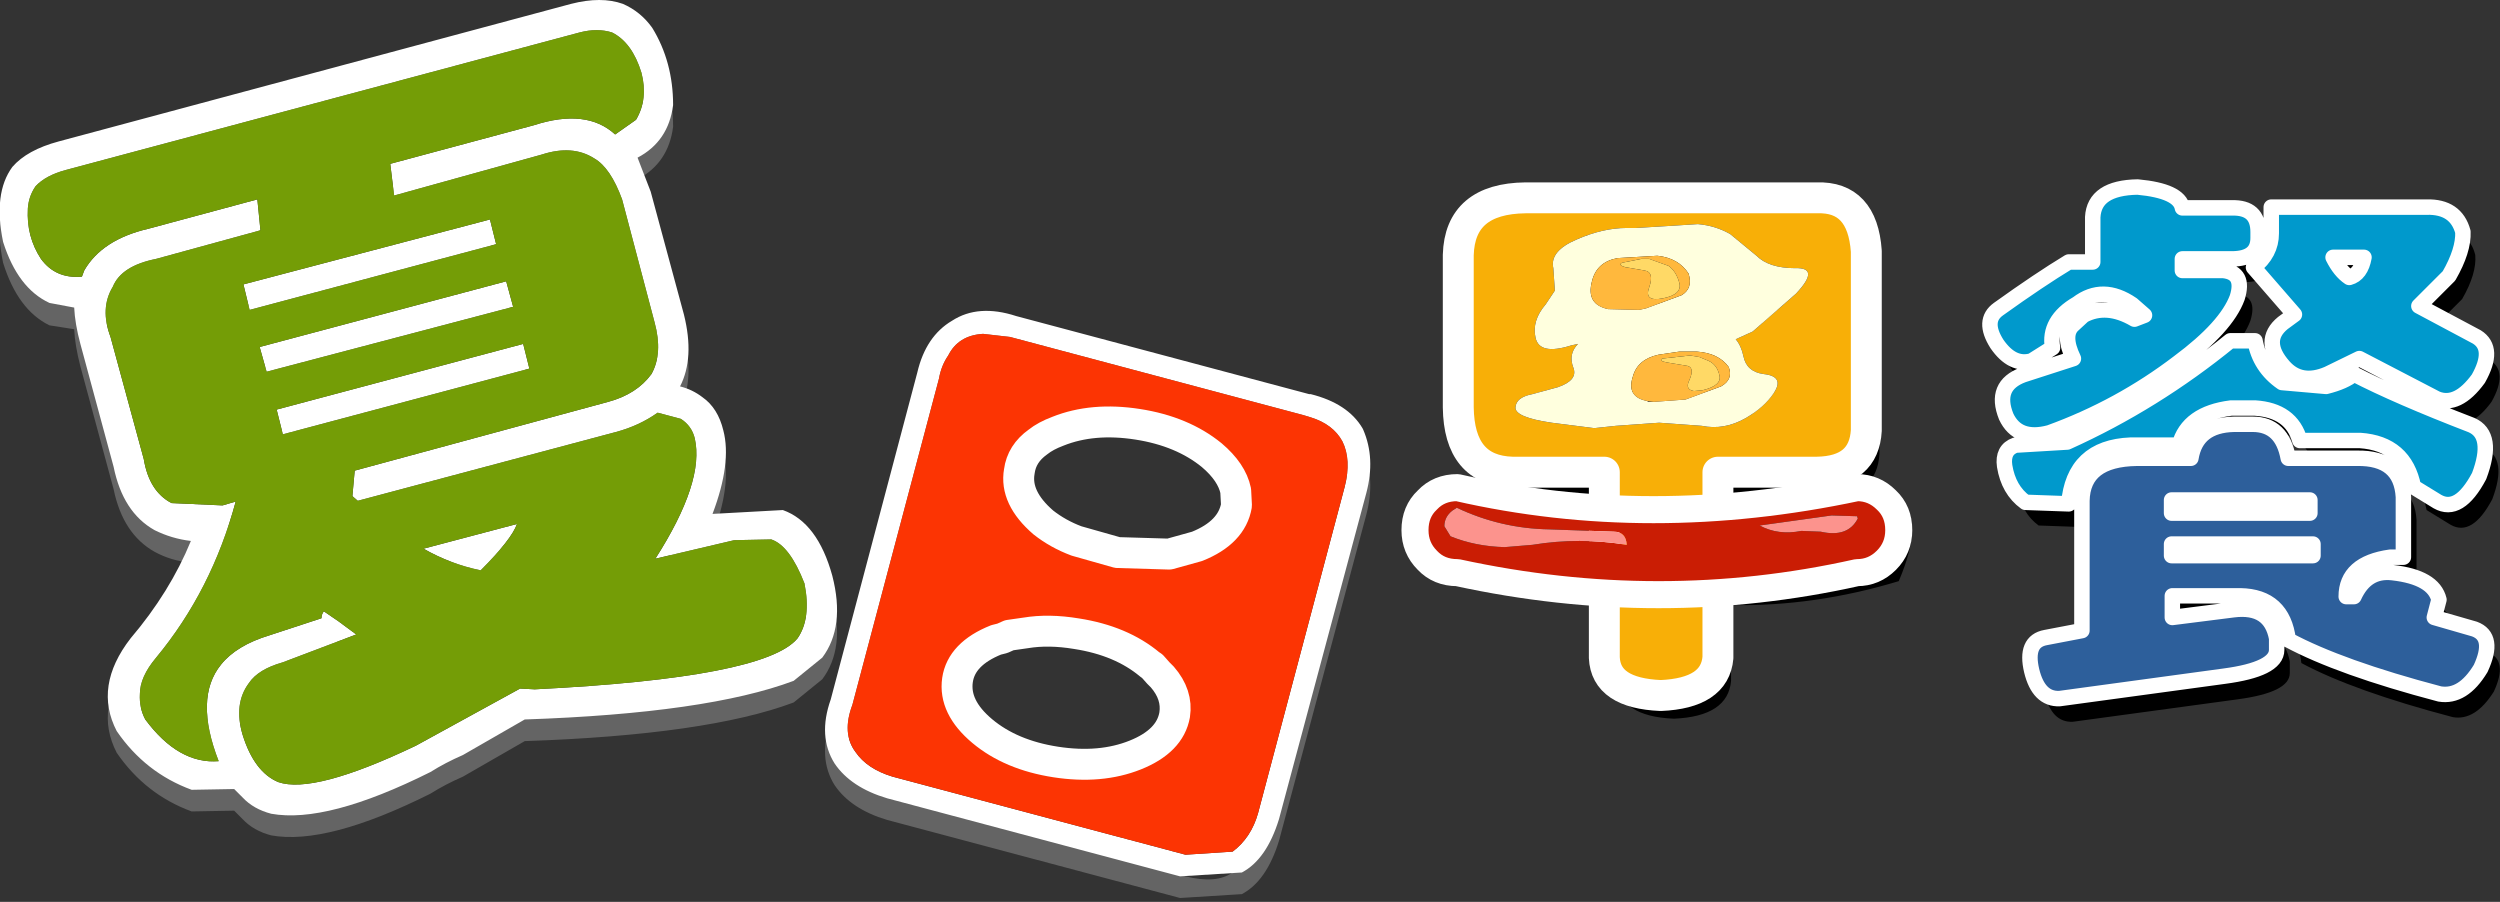
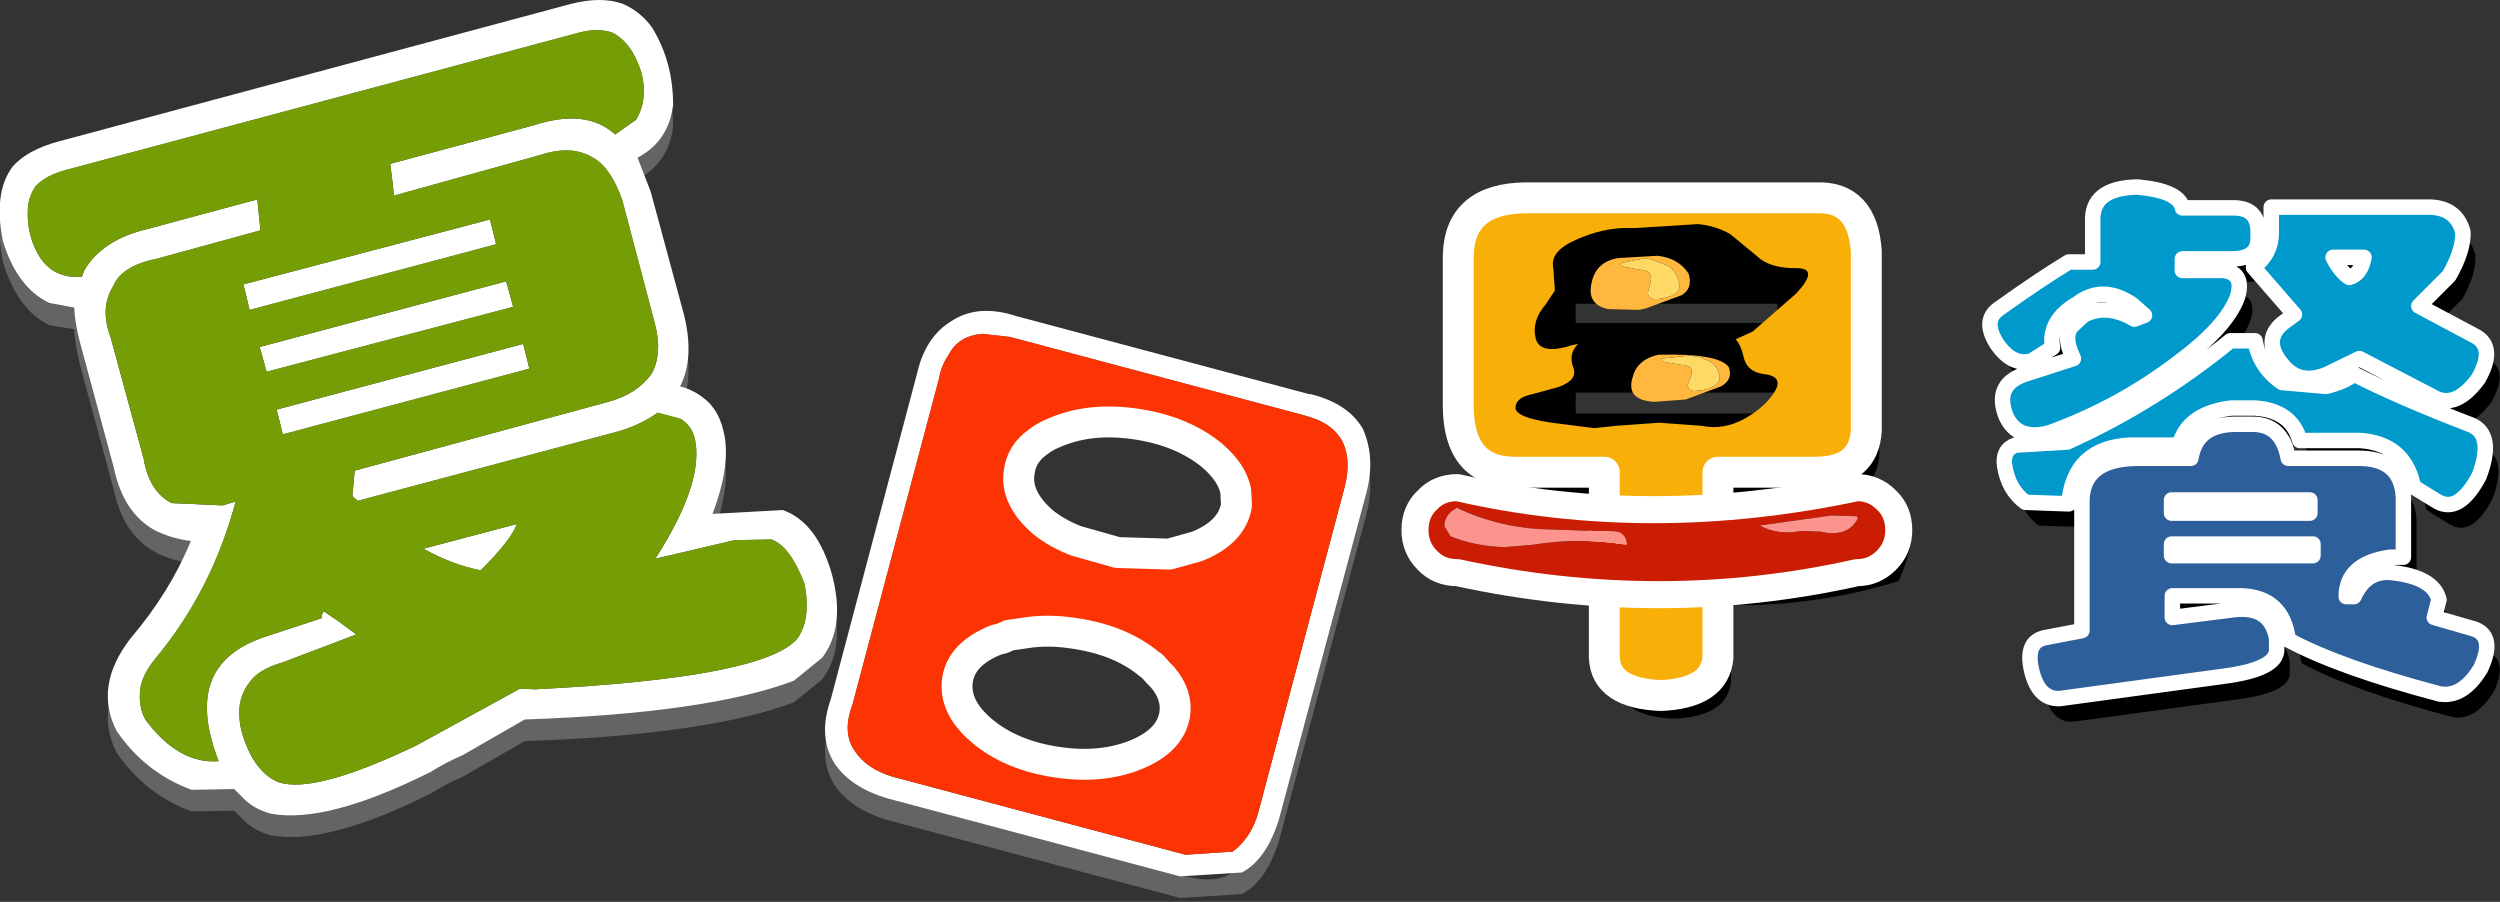
<svg xmlns="http://www.w3.org/2000/svg" height="58.35px" width="161.75px">
  <rect width="100%" height="100%" fill="#333333" stroke="none" />
  <g transform="matrix(1.0, 0.0, 0.0, 1.0, -431.6, -3.75)">
    <path d="M459.0 40.65 L465.05 39.0 Q464.7 40.05 462.7 42.1 460.75 41.65 459.0 40.65 M448.85 29.25 L448.4 27.6 464.35 23.35 464.8 24.95 448.85 29.25 M449.9 33.25 L449.5 31.65 465.45 27.4 465.85 29.0 449.9 33.25 M463.3 19.35 L463.7 20.95 447.75 25.2 447.35 23.6 463.3 19.35 M468.55 5.4 Q470.5 4.9 471.9 5.4 473.05 5.85 473.8 6.95 475.15 9.15 475.15 11.95 474.85 14.3 472.85 15.35 L473.7 17.55 475.85 25.5 Q476.55 28.3 475.6 30.15 476.4 30.35 477.05 30.85 478.05 31.55 478.4 33.0 478.95 35.1 477.7 38.4 L482.25 38.1 Q484.5 38.95 485.45 42.4 486.3 45.7 484.8 47.7 L482.95 49.2 Q477.35 51.3 465.55 51.7 L461.55 54.0 Q460.4 54.5 459.45 55.1 452.75 58.45 449.15 57.8 448.0 57.5 447.3 56.75 L446.75 56.2 444.0 56.25 Q441.0 55.15 439.15 52.45 437.65 49.55 440.05 46.45 442.6 43.45 443.95 40.15 442.7 40.05 441.6 39.45 439.55 38.3 438.95 35.4 L436.8 27.45 Q436.45 26.1 436.4 25.05 L434.8 24.8 Q432.75 23.8 431.8 20.75 431.15 17.6 432.4 15.95 433.35 14.8 435.4 14.3 L468.55 5.4 M471.2 7.25 Q470.25 6.95 469.1 7.25 L435.85 16.15 Q434.55 16.55 433.9 17.2 433.45 17.85 433.4 18.65 433.3 20.45 434.25 21.9 435.2 23.2 436.9 23.05 L437.05 22.65 Q438.2 20.65 441.2 20.0 L448.25 18.05 448.45 20.05 441.7 21.9 Q439.45 22.35 438.9 23.7 438.05 25.1 438.75 26.9 L440.9 34.85 Q441.25 36.95 442.7 37.7 L446.0 37.9 446.85 37.65 Q445.3 43.35 441.7 47.7 440.65 49.0 440.65 50.05 440.6 51.0 441.0 51.7 443.15 54.6 445.75 54.4 444.15 50.3 445.9 48.15 446.9 46.9 449.05 46.3 L452.4 45.15 Q452.4 44.9 452.55 44.7 L453.5 45.4 454.65 46.2 449.9 48.0 Q448.3 48.45 447.7 49.3 446.7 50.7 447.3 52.7 448.05 55.1 449.6 55.75 451.9 56.6 458.5 53.4 L458.5 53.45 465.25 49.7 466.2 49.75 Q481.1 49.0 483.2 46.45 484.1 45.15 483.65 42.9 482.7 40.45 481.5 40.05 480.45 39.7 479.1 40.05 L474.0 41.3 Q477.2 36.3 476.55 33.5 476.35 32.7 475.65 32.25 L474.15 31.85 Q472.95 32.7 471.45 33.1 L454.75 37.55 454.4 37.3 454.55 35.55 470.95 31.2 Q472.8 30.65 473.75 29.4 474.5 28.05 473.95 26.0 L471.85 18.05 Q471.1 16.05 470.05 15.4 L466.65 15.2 457.1 17.75 456.85 15.8 466.15 13.3 Q469.55 12.15 471.4 13.85 L472.75 12.95 Q473.55 11.55 473.1 9.85 472.5 7.85 471.2 7.25 M490.95 29.25 Q491.5 26.85 493.2 25.85 494.9 24.8 497.35 25.55 L516.3 30.6 Q518.85 31.2 519.8 32.95 520.6 34.75 520.0 37.05 L514.35 58.15 Q513.55 60.75 511.95 61.6 L507.95 61.85 489.0 56.8 Q486.65 56.1 485.6 54.55 484.5 52.8 485.35 50.35 L490.95 29.25 M492.95 28.1 Q492.5 28.8 492.35 29.65 L486.75 50.8 Q486.05 52.65 486.95 53.8 487.7 54.9 489.35 55.4 L508.3 60.45 Q510.3 60.95 511.35 60.2 512.55 59.35 513.0 57.75 L518.6 36.65 Q519.05 34.9 518.45 33.7 517.8 32.45 515.9 32.0 L496.95 27.0 495.2 26.75 Q493.6 26.85 492.95 28.1" fill="#646464" fill-rule="evenodd" stroke="none" />
    <path d="M591.75 20.25 Q591.85 21.45 590.9 23.1 L588.95 25.05 592.7 27.05 Q593.9 27.8 592.8 29.75 591.45 31.6 590.1 31.05 L585.1 28.45 583.05 29.45 Q581.3 30.2 580.2 28.95 578.75 27.3 580.15 26.2 L580.9 25.6 Q579.35 24.2 578.25 22.55 579.4 21.65 579.4 20.35 L579.4 18.65 589.45 18.65 Q591.35 18.6 591.75 20.25 M573.65 22.75 L576.3 22.75 Q577.7 22.9 577.2 24.5 576.5 26.4 573.4 28.7 569.6 31.6 565.05 33.25 563.0 33.8 562.25 32.2 561.45 30.2 563.35 29.5 L566.6 28.45 Q565.85 26.9 566.6 26.25 L567.25 25.65 Q568.75 24.85 570.55 25.9 L571.2 25.65 570.4 24.95 Q568.5 23.65 566.8 24.9 564.9 26.0 565.25 27.75 L563.9 28.6 Q562.65 28.95 561.65 27.5 560.7 26.0 561.75 25.25 L566.3 22.2 567.85 22.2 567.85 19.3 Q567.95 17.4 570.75 17.35 573.45 17.6 573.65 18.7 L576.85 18.7 Q578.55 18.65 578.55 20.25 L578.55 20.65 Q578.55 22.0 576.85 22.0 L573.65 22.0 573.65 22.75 M584.45 23.2 Q585.2 23.0 585.4 21.9 L583.4 21.9 Q583.85 22.8 584.45 23.2 M584.75 29.45 Q587.55 30.9 592.35 32.75 593.85 33.4 592.85 36.05 591.55 38.5 590.15 37.7 L588.6 36.75 Q588.05 33.95 585.15 33.75 L581.25 33.75 Q580.7 31.8 578.35 31.65 L576.8 31.65 Q574.0 32.0 573.45 34.05 L570.25 34.05 Q566.6 34.2 566.3 37.85 L563.5 37.75 Q562.4 36.95 562.15 35.4 562.0 34.35 562.85 34.05 L566.2 33.85 Q571.85 31.3 576.75 27.3 L578.35 27.3 Q578.65 29.05 580.1 30.05 L582.9 30.25 Q584.15 29.95 584.75 29.45 M580.5 34.9 L584.95 34.9 Q587.8 34.85 587.95 37.4 L587.95 41.3 587.1 41.3 Q584.25 41.7 584.25 43.85 L584.75 43.85 Q585.55 42.1 587.25 42.3 589.9 42.6 590.2 44.05 L589.95 45.2 592.55 45.95 Q593.9 46.45 592.95 48.5 591.75 50.4 590.3 50.15 583.85 48.45 580.5 46.65 580.15 43.85 577.4 43.8 L573.0 43.8 573.0 45.2 576.95 44.7 Q579.35 44.4 579.75 46.55 L579.75 47.3 Q579.75 48.55 576.35 49.0 L565.7 50.45 Q564.35 50.5 563.9 48.65 563.45 46.75 564.8 46.5 L567.15 46.05 567.15 37.65 Q567.2 34.95 570.7 34.9 L574.2 34.9 Q574.55 32.75 577.0 32.7 L578.2 32.7 Q580.1 32.7 580.5 34.9 M572.95 41.2 L582.1 41.2 582.1 40.45 572.95 40.45 572.95 41.2 M572.95 38.45 L581.9 38.45 581.9 37.6 572.95 37.6 572.95 38.45 M553.2 21.5 L553.2 33.1 Q553.05 35.8 550.0 35.85 L543.6 35.85 543.6 37.15 554.4 36.0 Q556.2 37.25 554.45 41.35 549.0 43.0 543.6 42.9 L543.6 47.8 Q543.4 50.1 539.9 50.25 536.35 50.1 536.25 47.8 L536.25 42.9 Q530.9 42.65 525.55 41.15 L523.65 40.05 Q523.7 37.3 525.65 35.75 L536.25 37.15 536.25 35.85 530.3 35.85 Q526.85 35.7 526.75 31.6 L526.75 21.75 Q526.9 18.1 531.15 18.05 L550.0 18.05 Q552.95 17.95 553.2 21.5 M546.6 23.4 L533.55 23.4 533.55 24.65 546.6 24.65 546.6 23.4 M546.6 29.15 L533.55 29.15 533.55 30.5 546.6 30.5 546.6 29.15" fill="#000000" fill-rule="evenodd" stroke="none" />
    <path d="M493.2 24.5 Q494.9 23.4 497.35 24.2 L516.3 29.25 516.4 29.25 Q518.8 29.85 519.75 31.45 L519.8 31.55 Q520.6 33.4 520.0 35.65 L514.35 56.75 Q513.55 59.35 511.95 60.2 L507.95 60.45 489.0 55.4 Q486.65 54.7 485.6 53.15 484.5 51.4 485.35 49.0 L490.95 27.85 Q491.5 25.5 493.2 24.5 M495.2 25.35 Q493.6 25.45 492.95 26.75 492.5 27.4 492.35 28.25 L486.75 49.35 Q486.05 51.2 486.95 52.4 487.7 53.5 489.35 54.0 L508.3 59.05 511.35 58.85 Q512.55 57.95 513.0 56.35 L518.6 35.25 Q519.05 33.5 518.45 32.3 517.85 31.2 516.4 30.75 L515.9 30.6 496.95 25.55 495.2 25.35 M468.55 4.0 Q470.5 3.5 471.9 4.0 473.05 4.5 473.8 5.55 475.15 7.75 475.15 10.55 474.85 12.9 472.85 13.95 L473.7 16.15 475.85 24.1 Q476.55 26.9 475.6 28.75 476.4 28.95 477.05 29.45 478.05 30.15 478.4 31.6 478.95 33.7 477.7 37.0 L482.25 36.75 Q484.5 37.55 485.45 41.0 486.3 44.3 484.8 46.3 L482.95 47.8 Q477.35 49.9 465.55 50.3 L461.55 52.6 Q460.4 53.1 459.45 53.7 452.75 57.05 449.15 56.4 448.0 56.1 447.3 55.35 L446.75 54.8 444.0 54.85 Q441.0 53.75 439.15 51.05 437.65 48.15 440.05 45.05 442.6 42.05 443.95 38.75 442.7 38.6 441.6 38.05 439.55 36.9 438.95 33.95 L436.8 26.0 Q436.45 24.7 436.4 23.65 L434.8 23.35 Q432.75 22.4 431.8 19.4 431.15 16.25 432.4 14.55 433.35 13.45 435.4 12.9 L468.55 4.0 M465.05 37.65 Q464.7 38.65 462.7 40.65 460.75 40.25 459.0 39.25 L465.05 37.65 M449.9 31.85 L449.5 30.25 465.45 26.0 465.85 27.6 449.9 31.85 M463.3 17.95 L463.7 19.55 447.75 23.8 447.35 22.15 463.3 17.95 M464.35 21.95 L464.8 23.6 448.85 27.8 448.4 26.2 464.35 21.95 M458.5 52.0 L465.25 48.3 466.2 48.35 Q481.1 47.6 483.2 45.05 484.1 43.75 483.65 41.5 482.7 39.05 481.5 38.65 L479.1 38.7 474.0 39.9 Q477.2 34.9 476.55 32.1 476.35 31.3 475.65 30.85 L474.15 30.45 Q472.95 31.3 471.45 31.7 L454.75 36.15 454.4 35.85 454.55 34.2 470.95 29.75 Q472.8 29.25 473.75 27.95 474.5 26.6 473.95 24.6 L471.85 16.65 Q471.1 14.6 470.05 14.0 468.65 13.1 466.65 13.75 L457.1 16.4 456.85 14.35 466.15 11.85 Q469.55 10.75 471.4 12.45 L472.75 11.5 Q473.55 10.15 473.1 8.45 472.5 6.5 471.2 5.85 470.25 5.55 469.1 5.85 L435.85 14.75 Q434.55 15.1 433.9 15.8 433.45 16.45 433.4 17.25 433.3 19.05 434.25 20.5 435.2 21.8 436.9 21.65 L437.05 21.25 Q438.2 19.25 441.2 18.55 L448.25 16.65 448.45 18.65 441.7 20.5 Q439.45 20.95 438.9 22.3 438.05 23.7 438.75 25.55 L440.9 33.45 Q441.25 35.55 442.7 36.3 L446.0 36.45 446.85 36.2 Q445.3 41.95 441.7 46.3 440.65 47.55 440.65 48.65 440.6 49.55 441.0 50.3 443.15 53.2 445.75 53.0 444.15 48.9 445.9 46.75 446.9 45.5 449.05 44.85 L452.4 43.75 Q452.4 43.5 452.55 43.3 L453.5 43.95 454.65 44.8 449.9 46.6 Q448.3 47.05 447.7 47.95 446.7 49.3 447.3 51.3 448.05 53.7 449.6 54.35 451.9 55.15 458.5 52.0" fill="#ffffff" fill-rule="evenodd" stroke="none" />
    <path d="M458.5 52.0 Q451.9 55.15 449.6 54.35 448.05 53.7 447.3 51.3 446.7 49.3 447.7 47.95 448.3 47.05 449.9 46.6 L454.65 44.8 453.5 43.95 452.55 43.3 Q452.4 43.5 452.4 43.75 L449.05 44.85 Q446.9 45.5 445.9 46.75 444.15 48.9 445.75 53.0 443.15 53.2 441.0 50.3 440.6 49.55 440.65 48.65 440.65 47.55 441.7 46.3 445.3 41.95 446.85 36.2 L446.0 36.45 442.7 36.3 Q441.25 35.55 440.9 33.45 L438.75 25.55 Q438.05 23.7 438.9 22.3 439.45 20.95 441.7 20.5 L448.45 18.65 448.25 16.65 441.2 18.55 Q438.2 19.25 437.05 21.25 L436.9 21.65 Q435.2 21.8 434.25 20.5 433.3 19.05 433.4 17.25 433.45 16.45 433.9 15.8 434.55 15.1 435.85 14.75 L469.1 5.85 Q470.25 5.55 471.2 5.85 472.5 6.5 473.1 8.45 473.55 10.15 472.75 11.5 L471.4 12.45 Q469.55 10.75 466.15 11.85 L456.85 14.35 457.1 16.4 466.65 13.75 Q468.65 13.1 470.05 14.0 471.1 14.6 471.85 16.65 L473.95 24.6 Q474.5 26.6 473.75 27.95 472.8 29.25 470.95 29.75 L454.55 34.2 454.4 35.85 454.75 36.15 471.45 31.7 Q472.95 31.3 474.15 30.45 L475.65 30.85 Q476.35 31.3 476.55 32.1 477.2 34.9 474.0 39.9 L479.1 38.7 481.5 38.65 Q482.7 39.05 483.65 41.5 484.1 43.75 483.2 45.05 481.1 47.6 466.2 48.35 L465.25 48.3 458.5 52.0 M464.35 21.95 L448.4 26.2 448.85 27.8 464.8 23.6 464.35 21.95 M463.3 17.95 L447.35 22.15 447.75 23.8 463.7 19.55 463.3 17.95 M449.9 31.85 L465.85 27.6 465.45 26.0 449.5 30.25 449.9 31.85 M465.05 37.65 L459.0 39.25 Q460.75 40.25 462.7 40.65 464.7 38.65 465.05 37.65" fill="#749d06" fill-rule="evenodd" stroke="none" />
    <path d="M552.35 20.0 L552.35 31.6 Q552.2 34.25 549.15 34.3 L542.75 34.3 542.75 46.3 Q542.55 48.6 539.05 48.75 535.5 48.6 535.4 46.3 L535.4 34.3 529.45 34.3 Q526.0 34.2 525.95 30.1 L525.95 20.25 Q526.05 16.6 530.3 16.55 L549.15 16.55 Q552.1 16.45 552.35 20.0 M547.75 21.1 Q546.05 21.1 545.25 20.3 L543.55 18.9 Q542.6 18.35 541.45 18.25 L539.9 18.35 537.45 18.5 536.85 18.5 Q535.3 18.5 533.6 19.25 531.85 20.0 532.1 21.1 L532.2 22.55 531.6 23.45 Q530.7 24.5 530.95 25.6 531.2 26.75 533.25 26.1 L533.7 26.0 Q533.05 26.65 533.4 27.55 533.7 28.35 532.4 28.8 L530.75 29.25 Q529.7 29.45 529.65 30.1 529.6 30.75 532.0 31.1 L534.75 31.45 536.15 31.3 538.95 31.1 541.7 31.3 Q543.15 31.6 544.55 30.8 545.75 30.1 546.35 29.2 547.1 28.1 545.7 27.95 544.6 27.8 544.4 26.8 544.25 26.1 543.9 25.7 L545.0 25.2 547.8 22.75 Q549.4 21.05 547.75 21.1" fill="#f8af07" fill-rule="evenodd" stroke="none" />
    <path d="M511.55 35.5 Q511.3 34.3 510.0 33.2 508.1 31.65 505.2 31.2 502.3 30.75 500.05 31.65 499.25 31.95 498.75 32.35 499.25 31.95 500.05 31.65 502.3 30.75 505.2 31.2 508.1 31.65 510.0 33.2 511.3 34.3 511.55 35.5 L510.35 34.2 Q508.2 32.4 504.8 31.9 501.4 31.35 498.75 32.35 497.7 33.1 497.55 34.25 497.25 35.95 499.1 37.55 500.05 38.3 501.25 38.75 L503.9 39.5 507.25 39.6 509.05 39.1 Q511.3 38.2 511.6 36.45 L511.55 35.5 M495.2 25.35 L496.95 25.55 515.9 30.6 516.4 30.75 Q517.85 31.2 518.45 32.3 519.05 33.5 518.6 35.25 L513.0 56.35 Q512.55 57.95 511.35 58.85 L508.3 59.05 489.35 54.0 Q487.7 53.5 486.95 52.4 486.05 51.2 486.75 49.35 L492.35 28.25 Q492.5 27.4 492.95 26.75 493.6 25.45 495.2 25.35 M496.05 45.15 Q493.8 46.05 493.55 47.75 493.3 49.5 495.15 51.05 497.0 52.6 499.9 53.05 502.8 53.5 505.05 52.6 507.3 51.7 507.6 50.0 507.8 48.7 506.8 47.55 L506.55 47.3 506.15 46.85 506.0 46.75 Q504.15 45.2 501.25 44.75 499.45 44.45 497.95 44.7 L496.9 44.85 496.45 45.05 496.05 45.15" fill="#fc3403" fill-rule="evenodd" stroke="none" />
    <path d="M590.95 18.75 Q591.0 19.95 590.05 21.6 L588.1 23.55 591.85 25.55 Q593.05 26.3 591.95 28.25 590.6 30.1 589.25 29.55 L584.25 26.95 582.2 27.95 Q580.45 28.7 579.35 27.45 577.9 25.8 579.3 24.65 L580.05 24.1 577.4 21.05 Q578.55 20.15 578.55 18.85 L578.55 17.15 588.6 17.15 Q590.5 17.1 590.95 18.75 M576.0 17.2 Q577.7 17.15 577.7 18.75 L577.7 19.15 Q577.7 20.5 576.0 20.5 L572.8 20.5 572.8 21.25 575.45 21.25 Q576.85 21.4 576.35 23.0 575.65 24.9 572.55 27.2 568.75 30.1 564.2 31.75 562.15 32.3 561.4 30.7 560.6 28.7 562.5 28.0 L565.75 26.95 Q565.0 25.4 565.75 24.75 L566.4 24.15 Q567.9 23.35 569.7 24.4 L570.35 24.15 569.55 23.45 Q567.65 22.15 566.0 23.4 564.1 24.5 564.4 26.25 L563.05 27.1 Q561.8 27.45 560.8 26.0 559.85 24.5 560.9 23.75 563.55 21.85 565.45 20.7 L567.0 20.7 567.0 17.8 Q567.1 15.9 569.9 15.85 572.6 16.1 572.8 17.2 L576.0 17.2 M583.6 21.7 Q584.35 21.5 584.55 20.4 L582.55 20.4 Q583.0 21.3 583.6 21.7 M582.1 28.75 Q583.3 28.45 583.9 27.95 586.7 29.4 591.5 31.25 593.0 31.9 592.0 34.55 590.7 37.0 589.3 36.2 L587.75 35.25 Q587.2 32.45 584.3 32.25 L580.4 32.25 Q579.85 30.3 577.5 30.15 L575.95 30.15 Q573.15 30.5 572.6 32.55 L569.45 32.55 Q565.75 32.7 565.45 36.35 L562.65 36.25 Q561.55 35.45 561.3 33.9 561.15 32.85 562.0 32.55 L565.35 32.35 Q571.0 29.8 575.9 25.8 L577.5 25.8 Q577.8 27.5 579.25 28.5 L582.1 28.75" fill="#0099cc" fill-rule="evenodd" stroke="none" />
    <path d="M579.65 33.4 L584.1 33.4 Q586.95 33.35 587.1 35.9 L587.1 39.8 586.25 39.8 Q583.4 40.2 583.4 42.35 L583.9 42.35 Q584.7 40.6 586.4 40.8 589.05 41.1 589.4 42.55 L589.1 43.7 591.7 44.45 Q593.05 44.95 592.1 47.0 590.95 48.9 589.45 48.65 583.0 46.95 579.65 45.15 579.3 42.35 576.55 42.3 L572.15 42.3 572.15 43.7 576.1 43.2 Q578.5 42.9 578.9 45.05 L578.9 45.8 Q578.9 47.05 575.5 47.5 L564.85 48.95 Q563.5 49.0 563.05 47.15 562.6 45.25 563.95 45.0 L566.3 44.55 566.3 36.15 Q566.35 33.45 569.85 33.4 L573.35 33.4 Q573.7 31.25 576.15 31.2 L577.35 31.2 Q579.25 31.2 579.65 33.4 M581.05 36.1 L572.1 36.1 572.1 36.95 581.05 36.95 581.05 36.1 M572.1 39.7 L581.25 39.7 581.25 38.95 572.1 38.95 572.1 39.7" fill="#2d5f9b" fill-rule="evenodd" stroke="none" />
-     <path d="M547.75 21.1 Q549.4 21.05 547.8 22.75 L545.0 25.2 543.9 25.7 Q544.25 26.1 544.4 26.8 544.6 27.8 545.7 27.95 547.1 28.1 546.35 29.2 545.75 30.1 544.55 30.8 543.15 31.6 541.7 31.3 L538.95 31.1 536.15 31.3 534.75 31.45 532.0 31.1 Q529.6 30.75 529.65 30.1 529.7 29.45 530.75 29.25 L532.4 28.8 Q533.7 28.35 533.4 27.55 533.05 26.65 533.7 26.0 L533.25 26.1 Q531.2 26.75 530.95 25.6 530.7 24.5 531.6 23.45 L532.2 22.55 532.1 21.1 Q531.85 20.0 533.6 19.25 535.3 18.5 536.85 18.5 L537.45 18.5 539.9 18.35 541.45 18.25 Q542.6 18.35 543.55 18.9 L545.25 20.3 Q546.05 21.1 547.75 21.1 M534.6 21.95 Q534.2 23.45 535.65 23.75 L537.65 23.8 538.1 23.7 540.4 22.85 Q541.15 22.4 540.85 21.45 540.2 20.45 538.85 20.3 L538.8 20.3 536.25 20.45 Q534.9 20.7 534.6 21.95 M538.6 29.75 L540.65 29.6 542.95 28.75 Q543.75 28.3 543.45 27.5 542.8 26.6 541.4 26.5 L540.3 26.5 540.25 26.5 538.9 26.7 Q537.55 27.0 537.25 28.1 536.8 29.45 538.2 29.7 L538.2 29.75 538.6 29.75" fill="#ffffde" fill-rule="evenodd" stroke="none" />
-     <path d="M534.6 21.95 Q534.9 20.7 536.25 20.45 L538.8 20.3 538.85 20.3 Q540.2 20.45 540.85 21.45 541.15 22.4 540.4 22.85 L538.1 23.7 537.65 23.8 535.65 23.75 Q534.2 23.45 534.6 21.95 M542.85 28.05 Q542.7 27.35 542.15 27.1 L541.55 26.85 540.95 26.75 539.15 26.95 Q538.9 27.1 539.45 27.2 L540.65 27.4 Q541.3 27.45 540.9 28.35 540.6 28.95 541.2 29.05 L541.75 29.0 Q543.0 28.7 542.85 28.05 M536.85 21.05 L538.0 21.25 Q538.65 21.35 538.3 22.35 537.95 23.3 539.2 23.05 540.45 22.8 540.25 22.05 540.05 21.3 539.55 20.95 L538.3 20.5 537.8 20.5 536.55 20.75 Q536.25 20.9 536.8 21.05 L536.85 21.05 M538.2 29.7 Q536.8 29.45 537.25 28.1 537.55 27.0 538.9 26.7 L540.25 26.5 540.3 26.5 541.4 26.5 Q542.8 26.6 543.45 27.5 543.75 28.3 542.95 28.75 L540.65 29.6 538.6 29.75 538.2 29.7" fill="#ffb83d" fill-rule="evenodd" stroke="none" />
+     <path d="M534.6 21.95 Q534.9 20.7 536.25 20.45 L538.8 20.3 538.85 20.3 Q540.2 20.45 540.85 21.45 541.15 22.4 540.4 22.85 L538.1 23.7 537.65 23.8 535.65 23.75 Q534.2 23.45 534.6 21.95 M542.85 28.05 Q542.7 27.35 542.15 27.1 L541.55 26.85 540.95 26.75 539.15 26.95 Q538.9 27.1 539.45 27.2 L540.65 27.4 Q541.3 27.45 540.9 28.35 540.6 28.95 541.2 29.05 L541.75 29.0 Q543.0 28.7 542.85 28.05 M536.85 21.05 L538.0 21.25 Q538.65 21.35 538.3 22.35 537.95 23.3 539.2 23.05 540.45 22.8 540.25 22.05 540.05 21.3 539.55 20.95 L538.3 20.5 537.8 20.5 536.55 20.75 Q536.25 20.9 536.8 21.05 L536.85 21.05 M538.2 29.7 Q536.8 29.45 537.25 28.1 537.55 27.0 538.9 26.7 Q542.8 26.6 543.45 27.5 543.75 28.3 542.95 28.75 L540.65 29.6 538.6 29.75 538.2 29.7" fill="#ffb83d" fill-rule="evenodd" stroke="none" />
    <path d="M536.85 21.05 L536.8 21.05 Q536.25 20.9 536.55 20.75 L537.8 20.5 538.3 20.5 539.55 20.95 Q540.05 21.3 540.25 22.05 540.45 22.8 539.2 23.05 537.95 23.3 538.3 22.35 538.65 21.35 538.0 21.25 L536.85 21.05 M542.85 28.05 Q543.0 28.7 541.75 29.0 L541.2 29.05 Q540.6 28.95 540.9 28.35 541.3 27.45 540.65 27.4 L539.45 27.2 Q538.9 27.1 539.15 26.95 L540.95 26.75 541.55 26.85 542.15 27.1 Q542.7 27.35 542.85 28.05" fill="#ffd966" fill-rule="evenodd" stroke="none" />
    <path d="M498.75 32.35 Q499.25 31.95 500.05 31.65 502.3 30.75 505.2 31.2 508.1 31.65 510.0 33.2 511.3 34.3 511.55 35.5 L511.6 36.45 Q511.3 38.2 509.05 39.1 L507.25 39.6 503.9 39.5 501.25 38.75 Q500.05 38.3 499.1 37.55 497.25 35.95 497.55 34.25 497.7 33.1 498.75 32.35 M496.05 45.15 L496.45 45.05 496.9 44.85 497.95 44.7 Q499.45 44.45 501.25 44.75 504.15 45.2 506.0 46.75 L506.15 46.85 506.55 47.3 506.8 47.55 Q507.8 48.7 507.6 50.0 507.3 51.7 505.05 52.6 502.8 53.5 499.9 53.05 497.0 52.6 495.15 51.05 493.3 49.5 493.55 47.75 493.8 46.05 496.05 45.15" fill="none" stroke="#ffffff" stroke-linecap="round" stroke-linejoin="round" stroke-width="2.0" />
    <path d="M552.35 20.0 L552.35 31.6 Q552.2 34.25 549.15 34.3 L542.75 34.3 542.75 46.3 Q542.55 48.6 539.05 48.75 535.5 48.6 535.4 46.3 L535.4 34.3 529.45 34.3 Q526.0 34.2 525.95 30.1 L525.95 20.25 Q526.05 16.6 530.3 16.55 L549.15 16.55 Q552.1 16.45 552.35 20.0" fill="none" stroke="#ffffff" stroke-linecap="round" stroke-linejoin="round" stroke-width="2.0" />
    <path d="M590.95 18.75 Q591.0 19.95 590.05 21.6 L588.1 23.55 591.85 25.55 Q593.05 26.3 591.95 28.25 590.6 30.1 589.25 29.55 L584.25 26.95 582.2 27.95 Q580.45 28.7 579.35 27.45 577.9 25.8 579.3 24.65 L580.05 24.1 577.4 21.05 Q578.55 20.15 578.55 18.85 L578.55 17.15 588.6 17.15 Q590.5 17.1 590.95 18.75 M576.0 17.2 Q577.7 17.15 577.7 18.75 L577.7 19.15 Q577.7 20.5 576.0 20.5 L572.8 20.5 572.8 21.25 575.45 21.25 Q576.85 21.4 576.35 23.0 575.65 24.9 572.55 27.2 568.75 30.1 564.2 31.75 562.15 32.3 561.4 30.7 560.6 28.7 562.5 28.0 L565.75 26.95 Q565.0 25.4 565.75 24.75 L566.4 24.15 Q567.9 23.35 569.7 24.4 L570.35 24.15 569.55 23.45 Q567.65 22.15 566.0 23.4 564.1 24.5 564.4 26.25 L563.05 27.1 Q561.8 27.45 560.8 26.0 559.85 24.5 560.9 23.75 563.55 21.85 565.45 20.7 L567.0 20.7 567.0 17.8 Q567.1 15.9 569.9 15.85 572.6 16.1 572.8 17.2 L576.0 17.2 M583.6 21.7 Q584.35 21.5 584.55 20.4 L582.55 20.4 Q583.0 21.3 583.6 21.7 M582.1 28.75 Q583.3 28.45 583.9 27.95 586.7 29.4 591.5 31.25 593.0 31.9 592.0 34.55 590.7 37.0 589.3 36.2 L587.75 35.25 Q587.2 32.45 584.3 32.25 L580.4 32.25 Q579.85 30.3 577.5 30.15 L575.95 30.15 Q573.15 30.5 572.6 32.55 L569.45 32.55 Q565.75 32.7 565.45 36.35 L562.65 36.25 Q561.55 35.45 561.3 33.9 561.15 32.85 562.0 32.55 L565.35 32.35 Q571.0 29.8 575.9 25.8 L577.5 25.8 Q577.8 27.5 579.25 28.5 L582.1 28.75 M579.65 33.4 L584.1 33.4 Q586.95 33.35 587.1 35.9 L587.1 39.8 586.25 39.8 Q583.4 40.2 583.4 42.35 L583.9 42.35 Q584.7 40.6 586.4 40.8 589.05 41.1 589.4 42.55 L589.1 43.7 591.7 44.45 Q593.05 44.95 592.1 47.0 590.95 48.9 589.45 48.65 583.0 46.95 579.65 45.15 579.3 42.35 576.55 42.3 L572.15 42.3 572.15 43.7 576.1 43.2 Q578.5 42.9 578.9 45.05 L578.9 45.8 Q578.9 47.05 575.5 47.5 L564.85 48.95 Q563.5 49.0 563.05 47.15 562.6 45.25 563.95 45.0 L566.3 44.55 566.3 36.15 Q566.35 33.45 569.85 33.4 L573.35 33.4 Q573.7 31.25 576.15 31.2 L577.35 31.2 Q579.25 31.2 579.65 33.4 M581.05 36.1 L572.1 36.1 572.1 36.95 581.05 36.95 581.05 36.1 M572.1 39.7 L581.25 39.7 581.25 38.95 572.1 38.95 572.1 39.7" fill="none" stroke="#ffffff" stroke-linecap="round" stroke-linejoin="round" stroke-width="1.0" />
    <path d="M536.85 39.0 Q536.8 38.15 536.0 38.15 L531.85 38.0 Q528.7 37.95 525.85 36.6 L525.55 36.8 Q525.05 37.2 525.05 37.8 L525.45 38.45 Q527.05 39.1 528.95 39.15 L530.75 39.0 Q533.8 38.5 536.85 39.0 M553.65 36.1 Q554.45 36.85 554.45 38.05 554.45 39.2 553.65 40.0 552.85 40.8 551.75 40.8 539.0 43.65 525.9 40.8 524.7 40.8 523.95 40.0 523.15 39.2 523.15 38.05 523.15 36.85 523.95 36.1 524.7 35.3 525.9 35.3 538.35 38.15 551.75 35.3 552.85 35.3 553.65 36.1 M551.8 37.3 L551.75 37.15 550.1 37.1 545.45 37.75 Q546.65 38.4 548.15 38.1 L549.4 38.15 Q551.15 38.55 551.8 37.3" fill="#ca1d04" fill-rule="evenodd" stroke="none" />
    <path d="M536.85 39.0 Q533.8 38.5 530.75 39.0 L528.95 39.15 Q527.05 39.1 525.45 38.45 L525.05 37.8 Q525.05 37.2 525.55 36.8 L525.85 36.6 Q528.7 37.95 531.85 38.0 L536.0 38.15 Q536.8 38.15 536.85 39.0 M551.8 37.3 Q551.15 38.55 549.4 38.15 L548.15 38.1 Q546.65 38.4 545.45 37.75 L550.1 37.1 551.75 37.15 551.8 37.3" fill="#fc938d" fill-rule="evenodd" stroke="none" />
    <path d="M553.65 36.1 Q554.45 36.85 554.45 38.05 554.45 39.2 553.65 40.0 552.85 40.8 551.75 40.8 539.0 43.65 525.9 40.8 524.7 40.8 523.95 40.0 523.15 39.2 523.15 38.05 523.15 36.85 523.95 36.1 524.7 35.3 525.9 35.3 538.35 38.15 551.75 35.3 552.85 35.3 553.65 36.1 Z" fill="none" stroke="#ffffff" stroke-linecap="round" stroke-linejoin="round" stroke-width="1.75" />
  </g>
</svg>